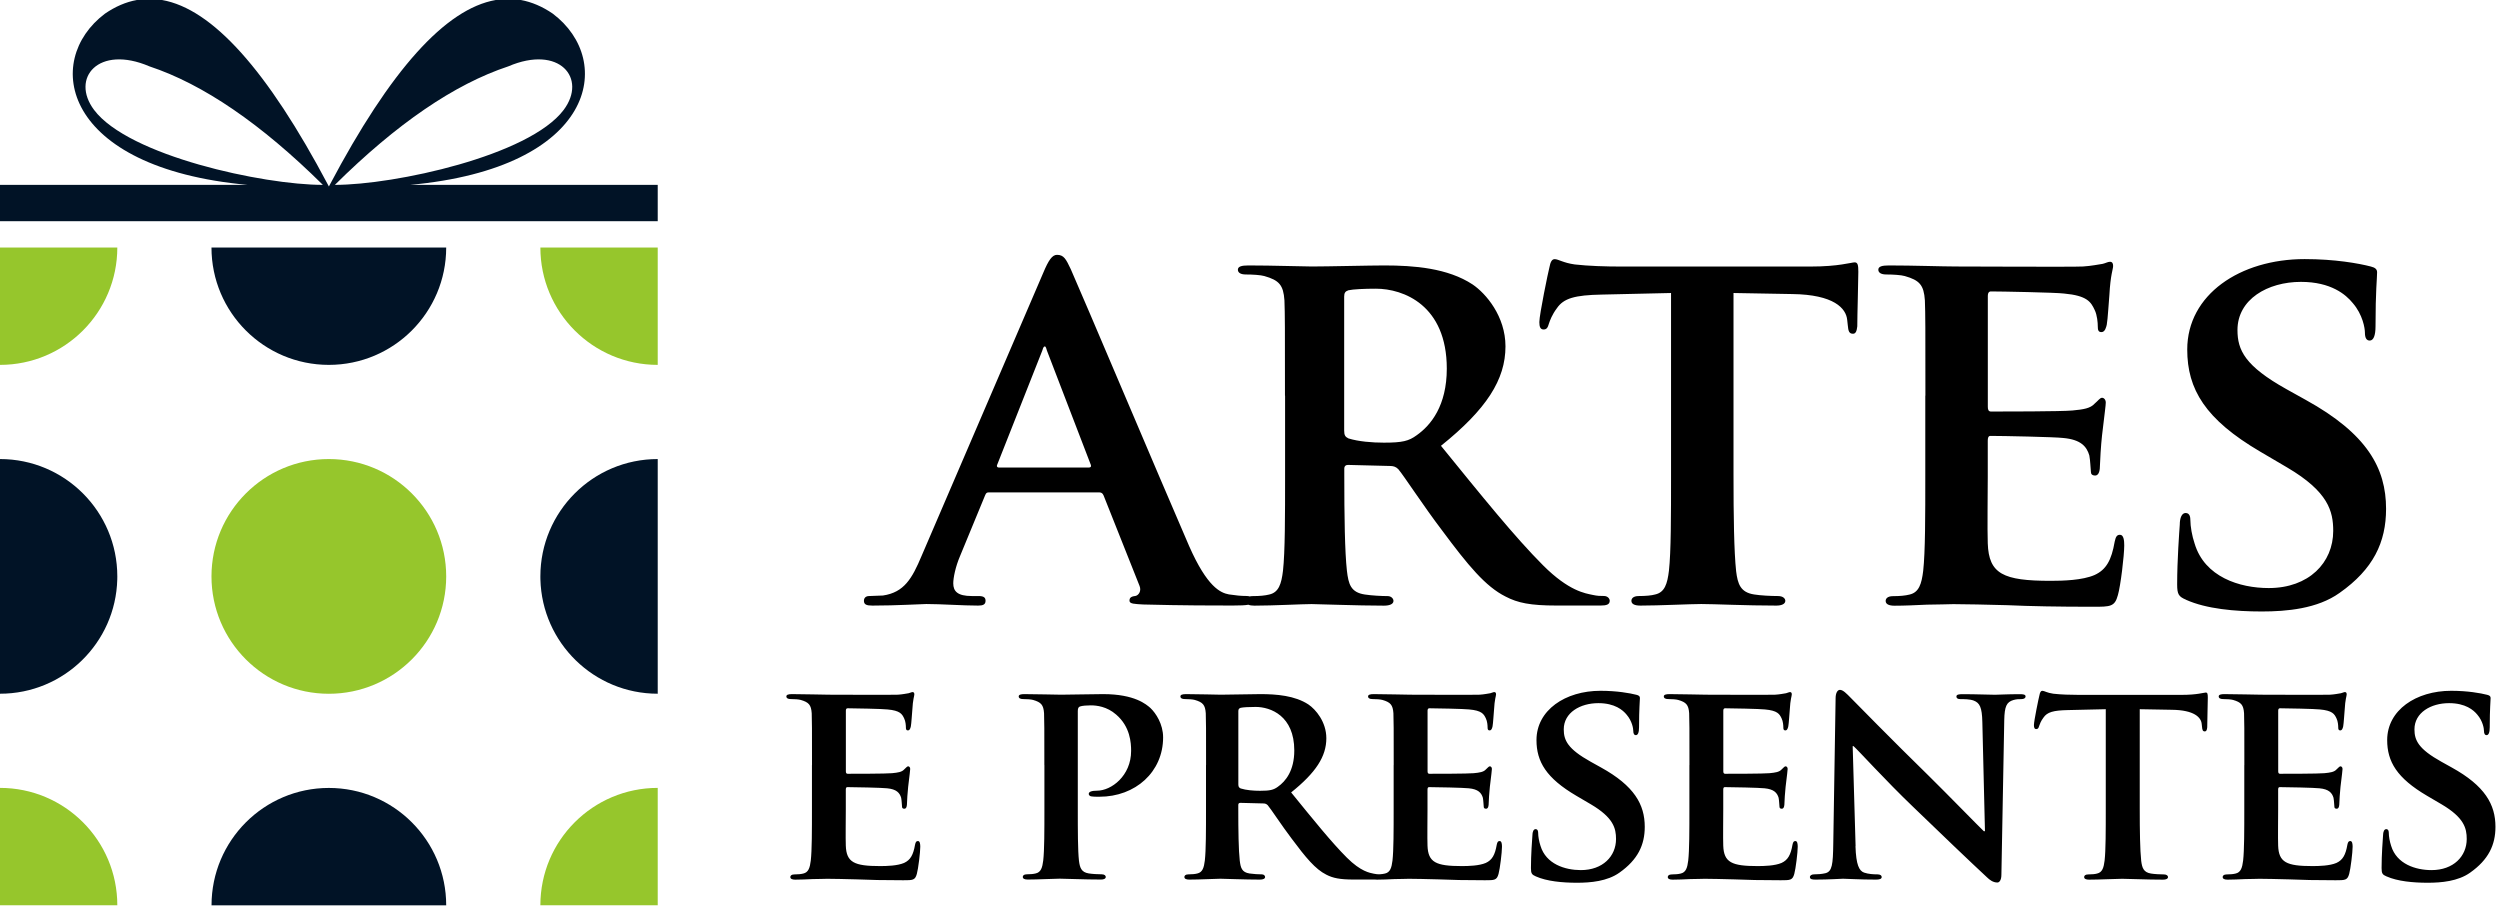
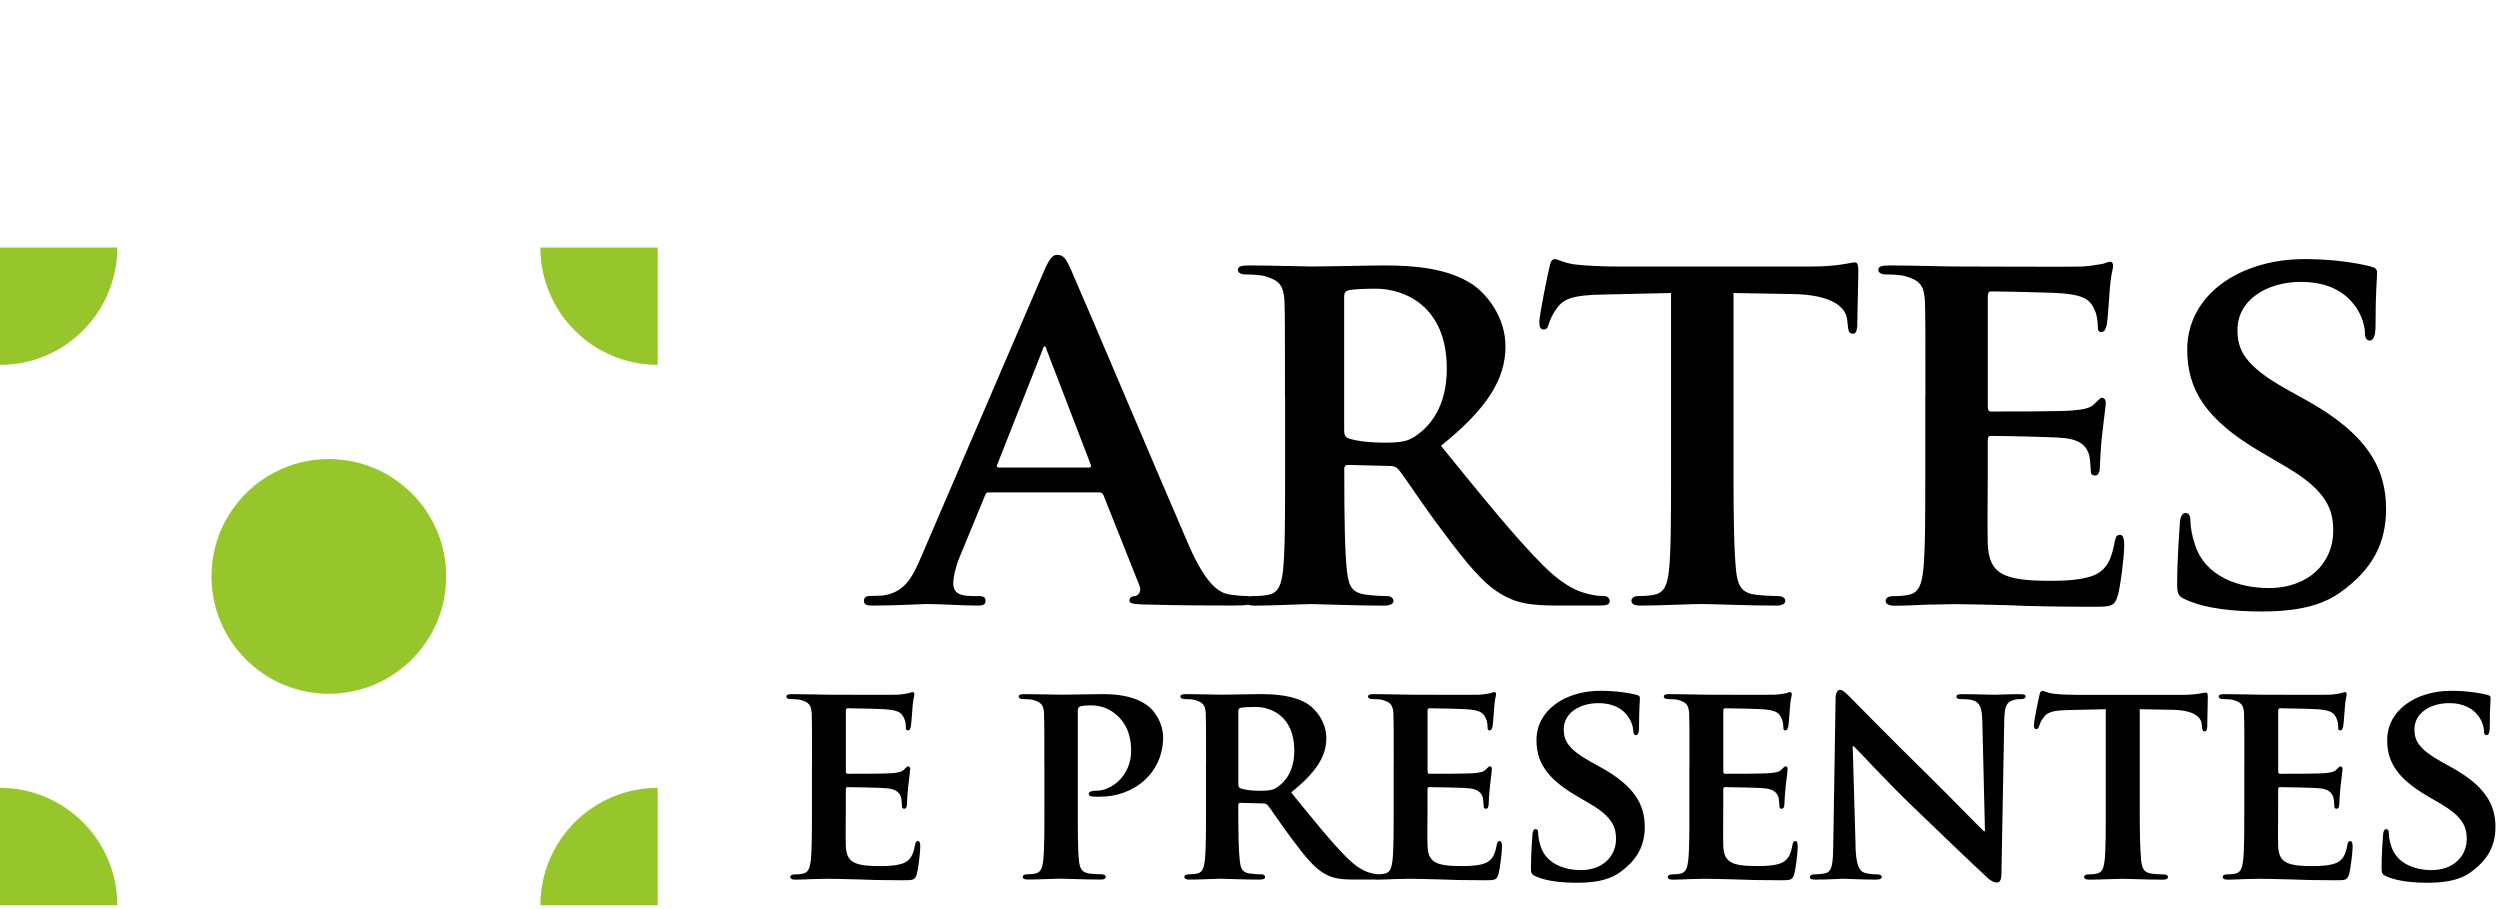
<svg xmlns="http://www.w3.org/2000/svg" width="429" height="156" viewBox="0 0 429 156" fill="none">
  <path d="M274.64 118.54C277.46 118.54 279.69 118.94 280.82 119.23C281.22 119.33 281.41 119.48 281.41 119.77C281.41 120.31 281.26 121.5 281.26 124.81C281.26 125.7 281.06 126.15 280.72 126.15C280.42 126.15 280.27 125.9 280.27 125.41C280.27 125.01 280.07 123.73 279.13 122.64C278.49 121.85 277.1 120.66 274.28 120.66C271.16 120.66 268.34 122.29 268.34 125.16C268.34 127.04 269.031 128.52 272.94 130.7L274.72 131.69C280.46 134.86 282.24 138.07 282.24 141.88C282.24 145 281.05 147.52 277.89 149.75C275.81 151.23 272.94 151.48 270.62 151.48C268.1 151.48 265.43 151.23 263.55 150.39C262.86 150.09 262.71 149.89 262.71 148.96C262.71 146.68 262.91 144.06 262.96 143.37C262.96 142.73 263.16 142.28 263.5 142.28C263.9 142.28 263.95 142.68 263.95 142.97C263.95 143.51 264.1 144.4 264.35 145.15C265.29 148.27 268.55 149.309 271.27 149.31C275.03 149.31 277.31 146.94 277.31 143.97C277.31 142.14 276.87 140.31 273.01 138.03L270.49 136.55C265.35 133.53 263.66 130.71 263.66 127C263.66 121.86 268.61 118.54 274.64 118.54ZM420.62 118.54C423.44 118.54 425.67 118.94 426.8 119.23C427.2 119.33 427.389 119.48 427.39 119.77C427.39 120.31 427.24 121.5 427.24 124.81C427.24 125.699 427.04 126.15 426.7 126.15C426.4 126.15 426.25 125.9 426.25 125.41C426.25 125.01 426.05 123.73 425.11 122.64C424.47 121.85 423.08 120.66 420.26 120.66C417.14 120.66 414.32 122.29 414.32 125.16C414.32 127.04 415.01 128.52 418.92 130.7L420.7 131.69C426.44 134.86 428.22 138.07 428.22 141.88C428.22 145 427.03 147.52 423.87 149.75C421.79 151.23 418.92 151.48 416.6 151.48C414.08 151.48 411.41 151.23 409.53 150.39H409.52C408.83 150.09 408.68 149.89 408.68 148.96C408.68 146.68 408.88 144.06 408.93 143.37C408.93 142.73 409.13 142.281 409.47 142.28C409.87 142.28 409.92 142.68 409.92 142.97C409.92 143.51 410.07 144.4 410.32 145.15C411.26 148.27 414.53 149.31 417.25 149.31C421.01 149.31 423.29 146.94 423.29 143.97C423.29 142.14 422.85 140.31 418.99 138.03L416.47 136.55C411.33 133.53 409.64 130.71 409.64 127C409.64 121.86 414.59 118.54 420.62 118.54ZM315.73 118.38C316.27 118.38 316.871 119.02 317.61 119.77C318.15 120.31 324.68 126.99 331.02 133.18C333.989 136.1 339.779 142.039 340.42 142.63H340.62L340.17 123.93C340.12 121.36 339.72 120.62 338.69 120.22C338.05 119.97 337.01 119.97 336.41 119.97C335.87 119.97 335.72 119.77 335.72 119.52C335.72 119.17 336.17 119.12 336.81 119.12C339.089 119.12 341.409 119.22 342.35 119.22C342.85 119.22 344.48 119.12 346.6 119.12C347.189 119.12 347.589 119.17 347.59 119.52C347.59 119.77 347.34 119.97 346.85 119.97C346.4 119.97 346.06 119.97 345.51 120.12C344.32 120.47 343.98 121.21 343.93 123.58L343.44 150.1C343.44 151.04 343.09 151.44 342.75 151.44C342.01 151.44 341.42 150.99 340.97 150.55C338.25 148.03 332.81 142.83 328.26 138.43C323.51 133.88 318.911 128.781 318.07 128.04H317.92L318.42 145.21L318.4 145.19C318.5 148.45 319.04 149.44 319.88 149.74C320.62 149.99 321.46 150.04 322.16 150.04C322.66 150.04 322.9 150.24 322.9 150.49C322.9 150.84 322.5 150.94 321.91 150.94C319.09 150.94 317.06 150.79 316.27 150.79C315.869 150.79 313.799 150.94 311.57 150.94C310.98 150.94 310.58 150.89 310.58 150.49C310.58 150.24 310.88 150.04 311.27 150.04C311.86 150.04 312.65 149.99 313.25 149.84C314.39 149.54 314.54 148.4 314.59 144.74L314.99 119.81C314.99 118.97 315.291 118.38 315.73 118.38ZM156.6 118.76C156.85 118.76 156.9 118.96 156.9 119.16C156.9 119.46 156.65 119.95 156.55 121.88C156.5 122.33 156.4 124.16 156.3 124.65C156.25 124.851 156.15 125.34 155.8 125.34C155.5 125.34 155.45 125.14 155.45 124.8C155.45 124.5 155.4 123.76 155.15 123.271C154.8 122.531 154.46 121.93 152.28 121.74C151.54 121.64 146.341 121.54 145.45 121.54C145.25 121.54 145.15 121.69 145.15 121.94V132.33C145.15 132.58 145.2 132.78 145.45 132.78C146.441 132.78 152.08 132.78 153.07 132.68C154.11 132.58 154.75 132.48 155.15 132.04C155.5 131.74 155.64 131.5 155.84 131.5C156.04 131.5 156.19 131.7 156.19 131.95C156.19 132.2 156.09 132.891 155.84 135.021C155.74 135.861 155.64 137.539 155.64 137.84C155.64 138.19 155.59 138.78 155.19 138.78C154.89 138.78 154.79 138.63 154.79 138.43C154.74 137.98 154.74 137.44 154.64 136.9C154.39 136.06 153.85 135.421 152.22 135.271C151.429 135.171 146.48 135.07 145.39 135.07C145.19 135.071 145.14 135.271 145.14 135.521V138.88C145.14 140.31 145.09 143.88 145.14 145.11C145.24 147.98 146.57 148.62 151.03 148.62C152.17 148.62 154 148.57 155.14 148.08C156.23 147.58 156.72 146.7 157.02 144.96C157.119 144.51 157.22 144.321 157.52 144.32C157.869 144.32 157.92 144.86 157.92 145.31C157.92 146.25 157.57 149.12 157.33 149.96C157.03 151.05 156.64 151.05 155.01 151.05C151.74 151.05 149.12 151 147 150.9C144.87 150.85 143.24 150.8 141.95 150.8C141.46 150.8 140.52 150.85 139.48 150.85C138.44 150.9 137.35 150.95 136.46 150.95C135.92 150.95 135.62 150.8 135.62 150.5C135.62 150.3 135.77 150.05 136.31 150.05C136.949 150.05 137.45 150 137.84 149.9C138.73 149.7 138.98 148.91 139.13 147.67C139.33 145.89 139.33 142.57 139.33 138.72V131.3L139.34 131.29C139.34 124.91 139.34 123.72 139.29 122.39C139.19 120.96 138.79 120.51 137.41 120.11C137.06 120.01 136.32 119.96 135.68 119.96C135.23 119.96 134.94 119.81 134.94 119.51C134.941 119.21 135.29 119.11 135.93 119.11C138.21 119.11 140.98 119.21 142.21 119.21C143.59 119.21 153.24 119.26 154.08 119.21C154.87 119.16 155.56 119.01 155.91 118.96C156.16 118.91 156.41 118.76 156.6 118.76ZM256.42 118.76C256.67 118.76 256.72 118.96 256.72 119.16C256.72 119.46 256.47 119.95 256.37 121.88C256.32 122.33 256.22 124.16 256.12 124.65C256.07 124.851 255.97 125.34 255.62 125.34C255.32 125.34 255.27 125.14 255.27 124.8C255.27 124.5 255.22 123.76 254.97 123.271C254.62 122.531 254.28 121.93 252.1 121.74C251.358 121.64 246.159 121.54 245.27 121.54C245.07 121.54 244.97 121.691 244.97 121.94V132.33C244.97 132.58 245.02 132.78 245.27 132.78C246.259 132.78 251.899 132.78 252.89 132.68C253.93 132.58 254.57 132.48 254.97 132.04C255.32 131.74 255.46 131.5 255.66 131.5C255.86 131.5 256.01 131.7 256.01 131.95C256.01 132.2 255.91 132.891 255.66 135.021C255.56 135.861 255.46 137.539 255.46 137.84C255.46 138.19 255.41 138.78 255.01 138.78C254.71 138.78 254.61 138.63 254.61 138.43C254.56 137.98 254.56 137.44 254.46 136.9C254.21 136.06 253.67 135.421 252.04 135.271C251.25 135.171 246.3 135.07 245.21 135.07C245.01 135.07 244.96 135.271 244.96 135.521V138.88C244.96 140.31 244.91 143.88 244.96 145.11C245.06 147.98 246.39 148.62 250.85 148.62C251.99 148.62 253.82 148.57 254.96 148.08C256.05 147.58 256.54 146.7 256.84 144.96C256.94 144.51 257.04 144.32 257.34 144.32C257.69 144.32 257.74 144.86 257.74 145.31C257.74 146.25 257.39 149.12 257.15 149.96C256.85 151.05 256.46 151.05 254.83 151.05C251.56 151.05 248.94 151 246.82 150.9C244.69 150.85 243.06 150.8 241.77 150.8C241.279 150.8 240.339 150.85 239.3 150.85C238.26 150.9 237.17 150.95 236.28 150.95C236.171 150.95 236.072 150.942 235.982 150.93H232.34C229.92 150.93 228.73 150.68 227.59 150.09C225.71 149.15 224.08 147.17 221.65 143.91C219.92 141.63 218.09 138.81 217.54 138.17C217.29 137.92 217.04 137.87 216.75 137.87L212.84 137.77C212.64 137.77 212.49 137.87 212.49 138.12V138.71C212.49 142.62 212.54 145.88 212.74 147.66C212.89 148.9 213.09 149.69 214.42 149.89C215.06 149.99 216 150.04 216.55 150.04C216.9 150.04 217.09 150.29 217.09 150.49C217.09 150.79 216.74 150.94 216.2 150.94C213.68 150.94 210.07 150.79 209.42 150.79C208.58 150.79 205.81 150.94 204.08 150.94C203.54 150.94 203.24 150.79 203.24 150.49C203.24 150.29 203.39 150.04 203.93 150.04C204.57 150.04 205.07 149.99 205.46 149.89C206.35 149.69 206.6 148.9 206.75 147.66C206.95 145.88 206.95 142.56 206.95 138.71V131.29H206.96C206.96 124.91 206.96 123.72 206.91 122.39C206.81 120.96 206.41 120.51 205.03 120.11C204.68 120.01 203.94 119.96 203.3 119.96C202.85 119.96 202.56 119.81 202.56 119.51C202.56 119.21 202.91 119.11 203.55 119.11C205.83 119.11 208.6 119.21 209.49 119.21C210.97 119.21 214.929 119.11 216.27 119.11C219.04 119.11 222.21 119.36 224.53 120.89C225.77 121.73 227.599 123.86 227.6 126.68C227.6 129.8 225.82 132.57 221.56 135.98C225.42 140.73 228.49 144.54 231.11 147.16C233.53 149.58 235.07 149.78 235.76 149.93C236.185 150.024 236.423 150.029 236.743 150.029C237.102 150.007 237.405 149.966 237.66 149.9C238.55 149.7 238.8 148.91 238.95 147.67C239.15 145.89 239.15 142.57 239.15 138.72V131.3L239.16 131.29C239.16 124.91 239.16 123.72 239.11 122.39C239.01 120.96 238.61 120.51 237.23 120.11C236.88 120.01 236.14 119.96 235.5 119.96C235.05 119.96 234.76 119.81 234.76 119.51C234.76 119.21 235.11 119.11 235.75 119.11C238.03 119.11 240.8 119.21 242.03 119.21C243.411 119.21 253.06 119.26 253.9 119.21C254.69 119.16 255.381 119.01 255.73 118.96C255.98 118.91 256.23 118.76 256.42 118.76ZM307.17 118.76C307.42 118.76 307.47 118.96 307.47 119.16C307.47 119.46 307.22 119.95 307.12 121.88C307.07 122.33 306.97 124.16 306.87 124.65C306.82 124.851 306.72 125.34 306.37 125.34C306.07 125.34 306.02 125.14 306.02 124.8C306.02 124.5 305.97 123.76 305.72 123.271C305.37 122.531 305.03 121.93 302.85 121.74C302.108 121.64 296.909 121.54 296.02 121.54C295.82 121.54 295.72 121.691 295.72 121.94V132.33C295.72 132.58 295.77 132.78 296.02 132.78C297.009 132.78 302.649 132.78 303.64 132.68C304.68 132.58 305.32 132.48 305.72 132.04C306.07 131.74 306.21 131.5 306.41 131.5C306.61 131.5 306.76 131.7 306.76 131.95C306.76 132.2 306.66 132.891 306.41 135.021C306.31 135.861 306.21 137.539 306.21 137.84C306.21 138.19 306.16 138.78 305.76 138.78C305.46 138.78 305.36 138.63 305.36 138.43C305.31 137.98 305.31 137.44 305.21 136.9C304.96 136.06 304.42 135.421 302.79 135.271C302 135.171 297.05 135.07 295.96 135.07C295.76 135.07 295.71 135.271 295.71 135.521V138.88C295.71 140.31 295.66 143.88 295.71 145.11C295.81 147.98 297.14 148.62 301.6 148.62C302.74 148.62 304.57 148.57 305.71 148.08C306.8 147.58 307.29 146.7 307.59 144.96C307.69 144.51 307.79 144.32 308.09 144.32C308.44 144.32 308.49 144.86 308.49 145.31C308.49 146.25 308.14 149.12 307.9 149.96C307.6 151.05 307.21 151.05 305.58 151.05C302.31 151.05 299.69 151 297.57 150.9C295.44 150.85 293.81 150.8 292.52 150.8C292.029 150.8 291.089 150.85 290.05 150.85C289.01 150.9 287.92 150.95 287.03 150.95C286.49 150.95 286.19 150.8 286.19 150.5C286.19 150.3 286.34 150.05 286.88 150.05C287.52 150.05 288.02 150 288.41 149.9C289.3 149.7 289.55 148.91 289.7 147.67C289.9 145.89 289.9 142.57 289.9 138.72V131.3L289.91 131.29C289.91 124.91 289.91 123.72 289.86 122.39C289.76 120.96 289.36 120.51 287.98 120.11C287.63 120.01 286.89 119.96 286.25 119.96C285.8 119.96 285.51 119.81 285.51 119.51C285.51 119.21 285.86 119.11 286.5 119.11C288.78 119.11 291.55 119.21 292.78 119.21C294.161 119.21 303.81 119.26 304.65 119.21C305.44 119.16 306.131 119.01 306.48 118.96C306.73 118.91 306.98 118.76 307.17 118.76ZM402.39 118.76C402.64 118.76 402.69 118.96 402.69 119.16C402.69 119.46 402.44 119.95 402.34 121.88C402.29 122.33 402.19 124.16 402.09 124.65C402.04 124.851 401.94 125.34 401.59 125.34C401.29 125.34 401.24 125.14 401.24 124.8C401.24 124.5 401.19 123.76 400.94 123.271C400.59 122.531 400.25 121.93 398.07 121.74C397.33 121.64 392.131 121.54 391.24 121.54C391.04 121.54 390.94 121.69 390.94 121.94V132.33C390.94 132.58 390.99 132.78 391.24 132.78C392.231 132.78 397.87 132.78 398.86 132.68C399.9 132.58 400.54 132.48 400.94 132.04C401.29 131.74 401.44 131.5 401.63 131.5C401.82 131.5 401.98 131.7 401.98 131.95C401.98 132.2 401.88 132.891 401.63 135.021C401.53 135.861 401.43 137.539 401.43 137.84C401.43 138.19 401.38 138.78 400.98 138.78C400.68 138.78 400.58 138.63 400.58 138.43C400.53 137.98 400.53 137.44 400.43 136.9C400.18 136.06 399.64 135.421 398.01 135.271C397.219 135.171 392.27 135.07 391.18 135.07C390.98 135.07 390.93 135.271 390.93 135.521V138.88C390.93 140.31 390.88 143.88 390.93 145.11C391.03 147.98 392.36 148.62 396.82 148.62C397.96 148.62 399.79 148.57 400.93 148.08C402.02 147.58 402.51 146.7 402.81 144.96C402.91 144.51 403.01 144.32 403.31 144.32C403.659 144.32 403.71 144.86 403.71 145.31C403.71 146.25 403.36 149.12 403.12 149.96C402.82 151.05 402.43 151.05 400.8 151.05C397.53 151.05 394.91 151 392.79 150.9C390.66 150.85 389.03 150.8 387.74 150.8C387.25 150.8 386.31 150.85 385.27 150.85C384.23 150.9 383.14 150.95 382.25 150.95C381.71 150.95 381.41 150.8 381.41 150.5C381.41 150.3 381.56 150.05 382.1 150.05C382.74 150.05 383.24 150 383.63 149.9C384.52 149.7 384.77 148.91 384.92 147.67C385.12 145.89 385.12 142.57 385.12 138.72V131.3L385.13 131.29C385.13 124.91 385.13 123.72 385.08 122.39C384.98 120.96 384.58 120.51 383.2 120.11C382.85 120.01 382.11 119.96 381.47 119.96C381.02 119.96 380.73 119.81 380.73 119.51C380.731 119.21 381.08 119.11 381.72 119.11C384 119.11 386.77 119.21 388 119.21C389.38 119.21 399.03 119.26 399.87 119.21C400.66 119.16 401.35 119.01 401.7 118.96C401.95 118.91 402.2 118.76 402.39 118.76ZM350.46 118.54C350.81 118.54 351.25 118.89 352.34 119.04C353.63 119.19 355.26 119.24 356.69 119.24H374.35C375.73 119.24 376.68 119.14 377.32 119.04C378.01 118.94 378.36 118.84 378.51 118.84C378.81 118.84 378.86 119.09 378.86 119.73C378.86 120.621 378.76 123.741 378.76 124.82C378.71 125.27 378.61 125.51 378.36 125.51C378.01 125.51 377.91 125.31 377.86 124.67L377.81 124.22C377.709 123.13 376.57 121.84 372.67 121.8L367.18 121.7V138.72C367.18 142.58 367.23 145.89 367.43 147.72C367.58 148.91 367.83 149.7 369.11 149.9C369.7 150 370.69 150.05 371.34 150.05C371.83 150.05 372.03 150.3 372.03 150.5C372.03 150.8 371.68 150.95 371.19 150.95C368.32 150.95 365.4 150.8 364.17 150.8C363.18 150.8 360.21 150.95 358.48 150.95C357.94 150.95 357.64 150.8 357.64 150.5C357.64 150.3 357.79 150.05 358.33 150.05C358.97 150.05 359.52 150 359.86 149.9C360.75 149.7 361 148.91 361.15 147.67C361.35 145.89 361.35 142.57 361.35 138.72V121.7H361.34L354.86 121.85C352.341 121.9 351.3 122.2 350.66 123.14C350.21 123.73 350.02 124.28 349.92 124.57C349.82 124.92 349.72 125.11 349.42 125.11C349.12 125.11 349.021 124.86 349.021 124.42C349.021 123.73 349.86 119.671 349.96 119.33C350.06 118.79 350.21 118.54 350.46 118.54ZM189.3 119.11C194.74 119.11 196.72 120.89 197.41 121.49C198.35 122.38 199.59 124.26 199.59 126.53C199.59 132.47 194.84 136.72 188.66 136.72C188.46 136.72 187.57 136.72 187.37 136.67C187.12 136.67 186.83 136.52 186.83 136.22C186.83 135.87 187.32 135.68 188.26 135.68C190.68 135.68 194.1 133.16 194.1 128.85C194.1 127.47 193.95 124.69 191.53 122.62C189.95 121.23 188.17 121.04 187.18 121.04C186.54 121.04 185.7 121.09 185.3 121.24C185.05 121.34 184.95 121.59 184.95 122.03V138.7C184.95 142.56 184.95 145.87 185.15 147.7C185.3 148.89 185.55 149.68 186.83 149.88C187.47 149.98 188.41 150.03 189.06 150.03C189.56 150.03 189.75 150.28 189.75 150.48C189.75 150.78 189.4 150.93 188.96 150.93C186.04 150.93 182.97 150.78 181.84 150.78C180.85 150.78 178.08 150.93 176.35 150.93C175.81 150.93 175.51 150.78 175.51 150.48C175.51 150.28 175.66 150.03 176.2 150.03C176.84 150.03 177.341 149.98 177.73 149.88C178.62 149.68 178.87 148.89 179.02 147.65C179.22 145.87 179.22 142.55 179.22 138.7V131.28L179.21 131.29C179.21 124.91 179.21 123.72 179.16 122.39C179.06 120.96 178.66 120.51 177.28 120.11C176.93 120.01 176.19 119.96 175.55 119.96C175.1 119.96 174.81 119.81 174.81 119.51C174.81 119.21 175.16 119.11 175.8 119.11C178.08 119.11 180.85 119.21 182.08 119.21C183.86 119.21 187.32 119.11 189.3 119.11ZM215.47 121.31C214.38 121.31 213.341 121.36 212.9 121.46C212.6 121.56 212.5 121.71 212.5 122.05V134.57L212.505 134.715C212.528 135.045 212.638 135.169 212.9 135.3C213.84 135.6 215.13 135.7 216.21 135.7C217.94 135.7 218.54 135.55 219.28 135.01C220.62 134.07 222.1 132.24 222.1 128.78C222.1 122.84 218.04 121.31 215.47 121.31ZM395.48 44.46C400.65 44.46 404.74 45.191 406.82 45.73C407.55 45.91 407.91 46.181 407.91 46.73C407.91 47.731 407.64 49.911 407.64 55.99C407.64 57.62 407.28 58.44 406.64 58.44C406.1 58.44 405.82 57.99 405.82 57.08C405.82 56.35 405.46 53.99 403.73 52C402.55 50.55 400.01 48.37 394.84 48.37C389.12 48.37 383.95 51.37 383.95 56.63C383.95 60.08 385.22 62.8 392.39 66.8L395.66 68.62C406.19 74.43 409.45 80.33 409.45 87.32C409.45 93.04 407.27 97.67 401.46 101.75C397.65 104.47 392.38 104.93 388.12 104.93C383.49 104.93 378.59 104.48 375.14 102.93V102.92C373.87 102.38 373.6 102.01 373.6 100.29C373.6 96.12 373.96 91.301 374.05 90.03C374.05 88.85 374.41 88.03 375.05 88.03C375.78 88.03 375.87 88.76 375.87 89.3C375.87 90.3 376.14 91.93 376.6 93.29C378.32 99.01 384.31 100.91 389.31 100.91C396.209 100.91 400.38 96.55 400.38 91.11C400.38 87.75 399.56 84.39 392.48 80.22L387.85 77.5C378.41 71.96 375.33 66.79 375.33 59.98C375.33 50.541 384.41 44.46 395.48 44.46ZM362.07 44.92C362.52 44.92 362.61 45.281 362.61 45.65C362.61 46.19 362.16 47.101 361.97 50.64C361.88 51.46 361.7 54.819 361.52 55.72C361.43 56.08 361.25 56.99 360.61 56.99C360.07 56.99 359.98 56.63 359.98 55.99C359.98 55.45 359.89 54.08 359.44 53.18C358.8 51.82 358.17 50.73 354.18 50.37C352.819 50.19 343.291 50.01 341.65 50.01C341.29 50.01 341.11 50.28 341.11 50.74V69.8C341.11 70.25 341.2 70.62 341.65 70.62C343.471 70.62 353.81 70.62 355.63 70.44C357.54 70.26 358.71 70.08 359.44 69.26C360.08 68.72 360.35 68.26 360.71 68.26C361.07 68.26 361.35 68.62 361.35 69.08C361.35 69.54 361.17 70.8 360.71 74.71C360.53 76.25 360.35 79.34 360.35 79.88C360.35 80.52 360.26 81.599 359.53 81.6C358.99 81.6 358.8 81.33 358.8 80.97C358.71 80.15 358.71 79.15 358.53 78.16C358.08 76.62 357.08 75.44 354.08 75.16C352.63 74.98 343.55 74.8 341.55 74.8C341.19 74.8 341.1 75.16 341.1 75.62V81.79C341.1 84.42 341.01 90.96 341.1 93.231C341.28 98.49 343.731 99.67 351.9 99.67C353.99 99.67 357.35 99.58 359.43 98.67C361.43 97.76 362.33 96.13 362.88 92.95C363.06 92.13 363.24 91.769 363.79 91.769C364.43 91.77 364.52 92.77 364.52 93.59C364.52 95.31 363.89 100.58 363.43 102.12C362.89 104.12 362.16 104.12 359.16 104.12C353.17 104.12 348.36 104.03 344.46 103.85C340.56 103.76 337.56 103.67 335.2 103.67C334.29 103.67 332.57 103.76 330.66 103.76C328.75 103.85 326.76 103.94 325.12 103.94C324.12 103.94 323.58 103.67 323.58 103.12C323.58 102.76 323.85 102.3 324.85 102.3C326.03 102.3 326.94 102.21 327.66 102.03C329.29 101.67 329.75 100.21 330.02 97.95C330.38 94.68 330.38 88.6 330.38 81.519V67.91L330.4 67.88C330.4 56.17 330.4 53.99 330.31 51.54C330.13 48.91 329.4 48.09 326.86 47.37C326.23 47.19 324.86 47.1 323.68 47.1C322.86 47.099 322.321 46.83 322.32 46.28C322.32 45.73 322.95 45.55 324.13 45.55C328.3 45.55 333.39 45.73 335.66 45.73C338.201 45.73 355.9 45.821 357.44 45.73C358.89 45.641 360.16 45.37 360.8 45.28C361.25 45.19 361.71 44.92 362.07 44.92ZM181.38 43.73C182.56 43.73 182.92 44.46 183.74 46.18C185.65 50.45 198.99 82.03 204.07 93.74C207.16 100.73 209.42 101.73 210.88 102C212.06 102.18 212.97 102.27 213.88 102.27C214.105 102.27 214.294 102.295 214.449 102.347C214.6 102.311 214.779 102.29 214.99 102.29C216.17 102.29 217.08 102.2 217.8 102.02C219.43 101.66 219.89 100.2 220.16 97.94C220.52 94.67 220.52 88.59 220.52 81.51V67.9L220.5 67.88C220.5 56.17 220.5 53.99 220.41 51.54C220.23 48.91 219.5 48.09 216.96 47.37C216.33 47.19 214.96 47.1 213.78 47.1C212.96 47.1 212.42 46.83 212.42 46.28C212.42 45.73 213.05 45.55 214.23 45.55C218.4 45.55 223.49 45.73 225.12 45.73C227.84 45.73 235.1 45.55 237.55 45.55C242.63 45.55 248.44 46 252.71 48.82C254.98 50.36 258.34 54.27 258.34 59.44C258.34 65.16 255.069 70.24 247.27 76.5C254.349 85.21 259.98 92.2 264.79 97.01C269.24 101.46 272.05 101.82 273.32 102.09C274.14 102.27 274.591 102.27 275.23 102.27C275.87 102.27 276.23 102.72 276.23 103.09C276.23 103.73 275.69 103.91 274.69 103.91H267.07C262.621 103.91 260.44 103.46 258.36 102.37C254.91 100.65 251.92 97.02 247.47 91.03C244.29 86.861 240.941 81.68 239.94 80.5C239.491 80.05 239.03 79.96 238.49 79.96L231.32 79.78C230.96 79.78 230.68 79.96 230.68 80.42V81.51C230.68 88.68 230.77 94.67 231.13 97.94C231.4 100.21 231.76 101.659 234.22 102.02C235.4 102.2 237.12 102.29 238.12 102.29C238.75 102.29 239.12 102.74 239.12 103.11C239.12 103.65 238.49 103.93 237.49 103.93C232.86 103.93 226.24 103.66 225.06 103.66C223.519 103.66 218.429 103.93 215.26 103.93C214.821 103.93 214.471 103.877 214.216 103.772C213.708 103.871 212.873 103.91 211.52 103.91C208.709 103.91 202.899 103.91 196.18 103.73C194.73 103.64 193.82 103.64 193.82 103.09C193.82 102.64 194 102.36 194.82 102.27C195.36 102.179 195.91 101.45 195.55 100.55L189.38 85.03C189.2 84.58 188.93 84.49 188.56 84.49H169.76C169.31 84.49 169.22 84.58 169.03 85.03L164.76 95.38C163.94 97.29 163.58 99.189 163.58 100.1C163.58 101.46 164.31 102.28 166.76 102.28H167.94C168.94 102.28 169.12 102.64 169.12 103.1C169.12 103.74 168.67 103.92 167.85 103.92C165.22 103.92 161.5 103.65 158.96 103.65C158.14 103.65 153.88 103.92 149.7 103.92C148.7 103.92 148.25 103.74 148.25 103.1C148.25 102.65 148.52 102.28 149.16 102.28C149.89 102.28 150.79 102.19 151.52 102.19C155.15 101.65 156.51 99.29 158.15 95.38L179.02 46.82C179.929 44.64 180.56 43.731 181.38 43.73ZM266.78 44.47C267.42 44.47 268.231 45.1 270.23 45.38C272.59 45.65 275.58 45.74 278.22 45.74H310.62C313.16 45.74 314.89 45.56 316.07 45.38C317.34 45.2 317.98 45.02 318.25 45.02C318.79 45.02 318.89 45.47 318.89 46.65C318.89 48.281 318.71 54 318.71 56C318.62 56.82 318.44 57.269 317.98 57.27C317.35 57.27 317.16 56.91 317.07 55.73L316.98 54.91C316.8 52.91 314.71 50.55 307.54 50.46L297.47 50.28V81.5C297.47 88.58 297.56 94.659 297.92 98.019C298.19 100.199 298.65 101.65 301.01 102.01C302.1 102.19 303.91 102.28 305.09 102.28C306 102.28 306.36 102.73 306.36 103.1C306.36 103.64 305.73 103.92 304.82 103.92C299.56 103.92 294.2 103.65 291.93 103.65C290.109 103.65 284.67 103.92 281.49 103.92C280.49 103.92 279.95 103.65 279.95 103.1C279.95 102.74 280.22 102.28 281.22 102.28C282.4 102.28 283.4 102.19 284.03 102.01C285.66 101.65 286.12 100.19 286.39 97.93C286.75 94.66 286.75 88.58 286.75 81.5V50.28L274.86 50.55C270.23 50.64 268.32 51.18 267.15 52.91C266.33 54 265.97 55 265.79 55.54C265.61 56.18 265.43 56.54 264.88 56.54C264.33 56.54 264.15 56.09 264.15 55.27C264.151 53.998 265.69 46.56 265.87 45.92C266.05 44.92 266.32 44.47 266.78 44.47ZM179.3 59.45C179.03 59.45 178.94 59.9 178.85 60.18L171.14 79.69C170.96 80.05 171.14 80.231 171.41 80.231H186.83C187.19 80.23 187.28 80.05 187.19 79.78L179.66 60.18C179.57 59.91 179.48 59.45 179.3 59.45ZM236.11 49.54C234.11 49.54 232.21 49.63 231.39 49.81C230.85 49.99 230.66 50.261 230.66 50.9V73.87C230.66 74.69 230.84 74.96 231.39 75.231C233.11 75.77 235.47 75.96 237.47 75.96C240.649 75.96 241.74 75.69 243.1 74.69C245.55 72.97 248.27 69.61 248.27 63.25C248.27 52.36 240.83 49.54 236.11 49.54Z" fill="black" />
  <path d="M0 135.202C11.12 135.202 20.131 144.221 20.131 155.341H0V135.202ZM112.866 155.341H92.728C92.728 144.221 101.746 135.202 112.866 135.202V155.341ZM56.429 78.773C67.549 78.773 76.568 87.792 76.568 98.913C76.568 110.033 67.549 119.051 56.429 119.051C45.309 119.051 36.29 110.033 36.29 98.913C36.29 87.793 45.308 78.773 56.429 78.773ZM20.131 42.474C20.131 53.595 11.12 62.614 0 62.614V42.474H20.131ZM112.866 62.614C101.746 62.614 92.728 53.595 92.728 42.474H112.866V62.614Z" fill="#96C62C" />
-   <path d="M56.433 135.211C67.551 135.213 76.568 144.231 76.568 155.35H36.299C36.299 144.231 45.315 135.214 56.433 135.211ZM0 78.773C11.12 78.773 20.131 87.792 20.131 98.912L20.124 99.424C19.848 110.304 10.947 119.043 0 119.043V78.773ZM112.866 119.043C101.92 119.043 93.01 110.304 92.734 99.424L92.728 98.912C92.728 87.792 101.746 78.774 112.866 78.773V119.043ZM76.568 42.475C76.568 53.595 67.549 62.613 56.429 62.613C45.308 62.613 36.29 53.595 36.29 42.475H76.568ZM27.806 0C36.428 1.516 45.86 12.008 56.291 31.725C56.343 31.819 56.386 31.905 56.438 32C56.489 31.905 56.532 31.819 56.584 31.725C67.007 12.008 76.439 1.516 85.061 0H89.386C91.246 0.345 93.073 1.12 94.856 2.343C105.614 10.44 102.246 28.796 70.366 31.725H112.866V37.961H0V31.725H42.492C10.613 28.796 7.244 10.44 18.012 2.343C19.795 1.12 21.621 0.336 23.481 0H27.806ZM25.644 11.388C16.875 7.632 12.06 13.42 16.143 18.864C22.061 26.737 45.163 31.725 55.404 31.725C44.792 21.233 34.877 14.454 25.644 11.388ZM96.725 18.864C100.807 13.42 95.992 7.632 87.224 11.388C77.99 14.446 68.075 21.224 57.463 31.725C67.705 31.724 90.807 26.737 96.725 18.864Z" fill="#011326" />
</svg>